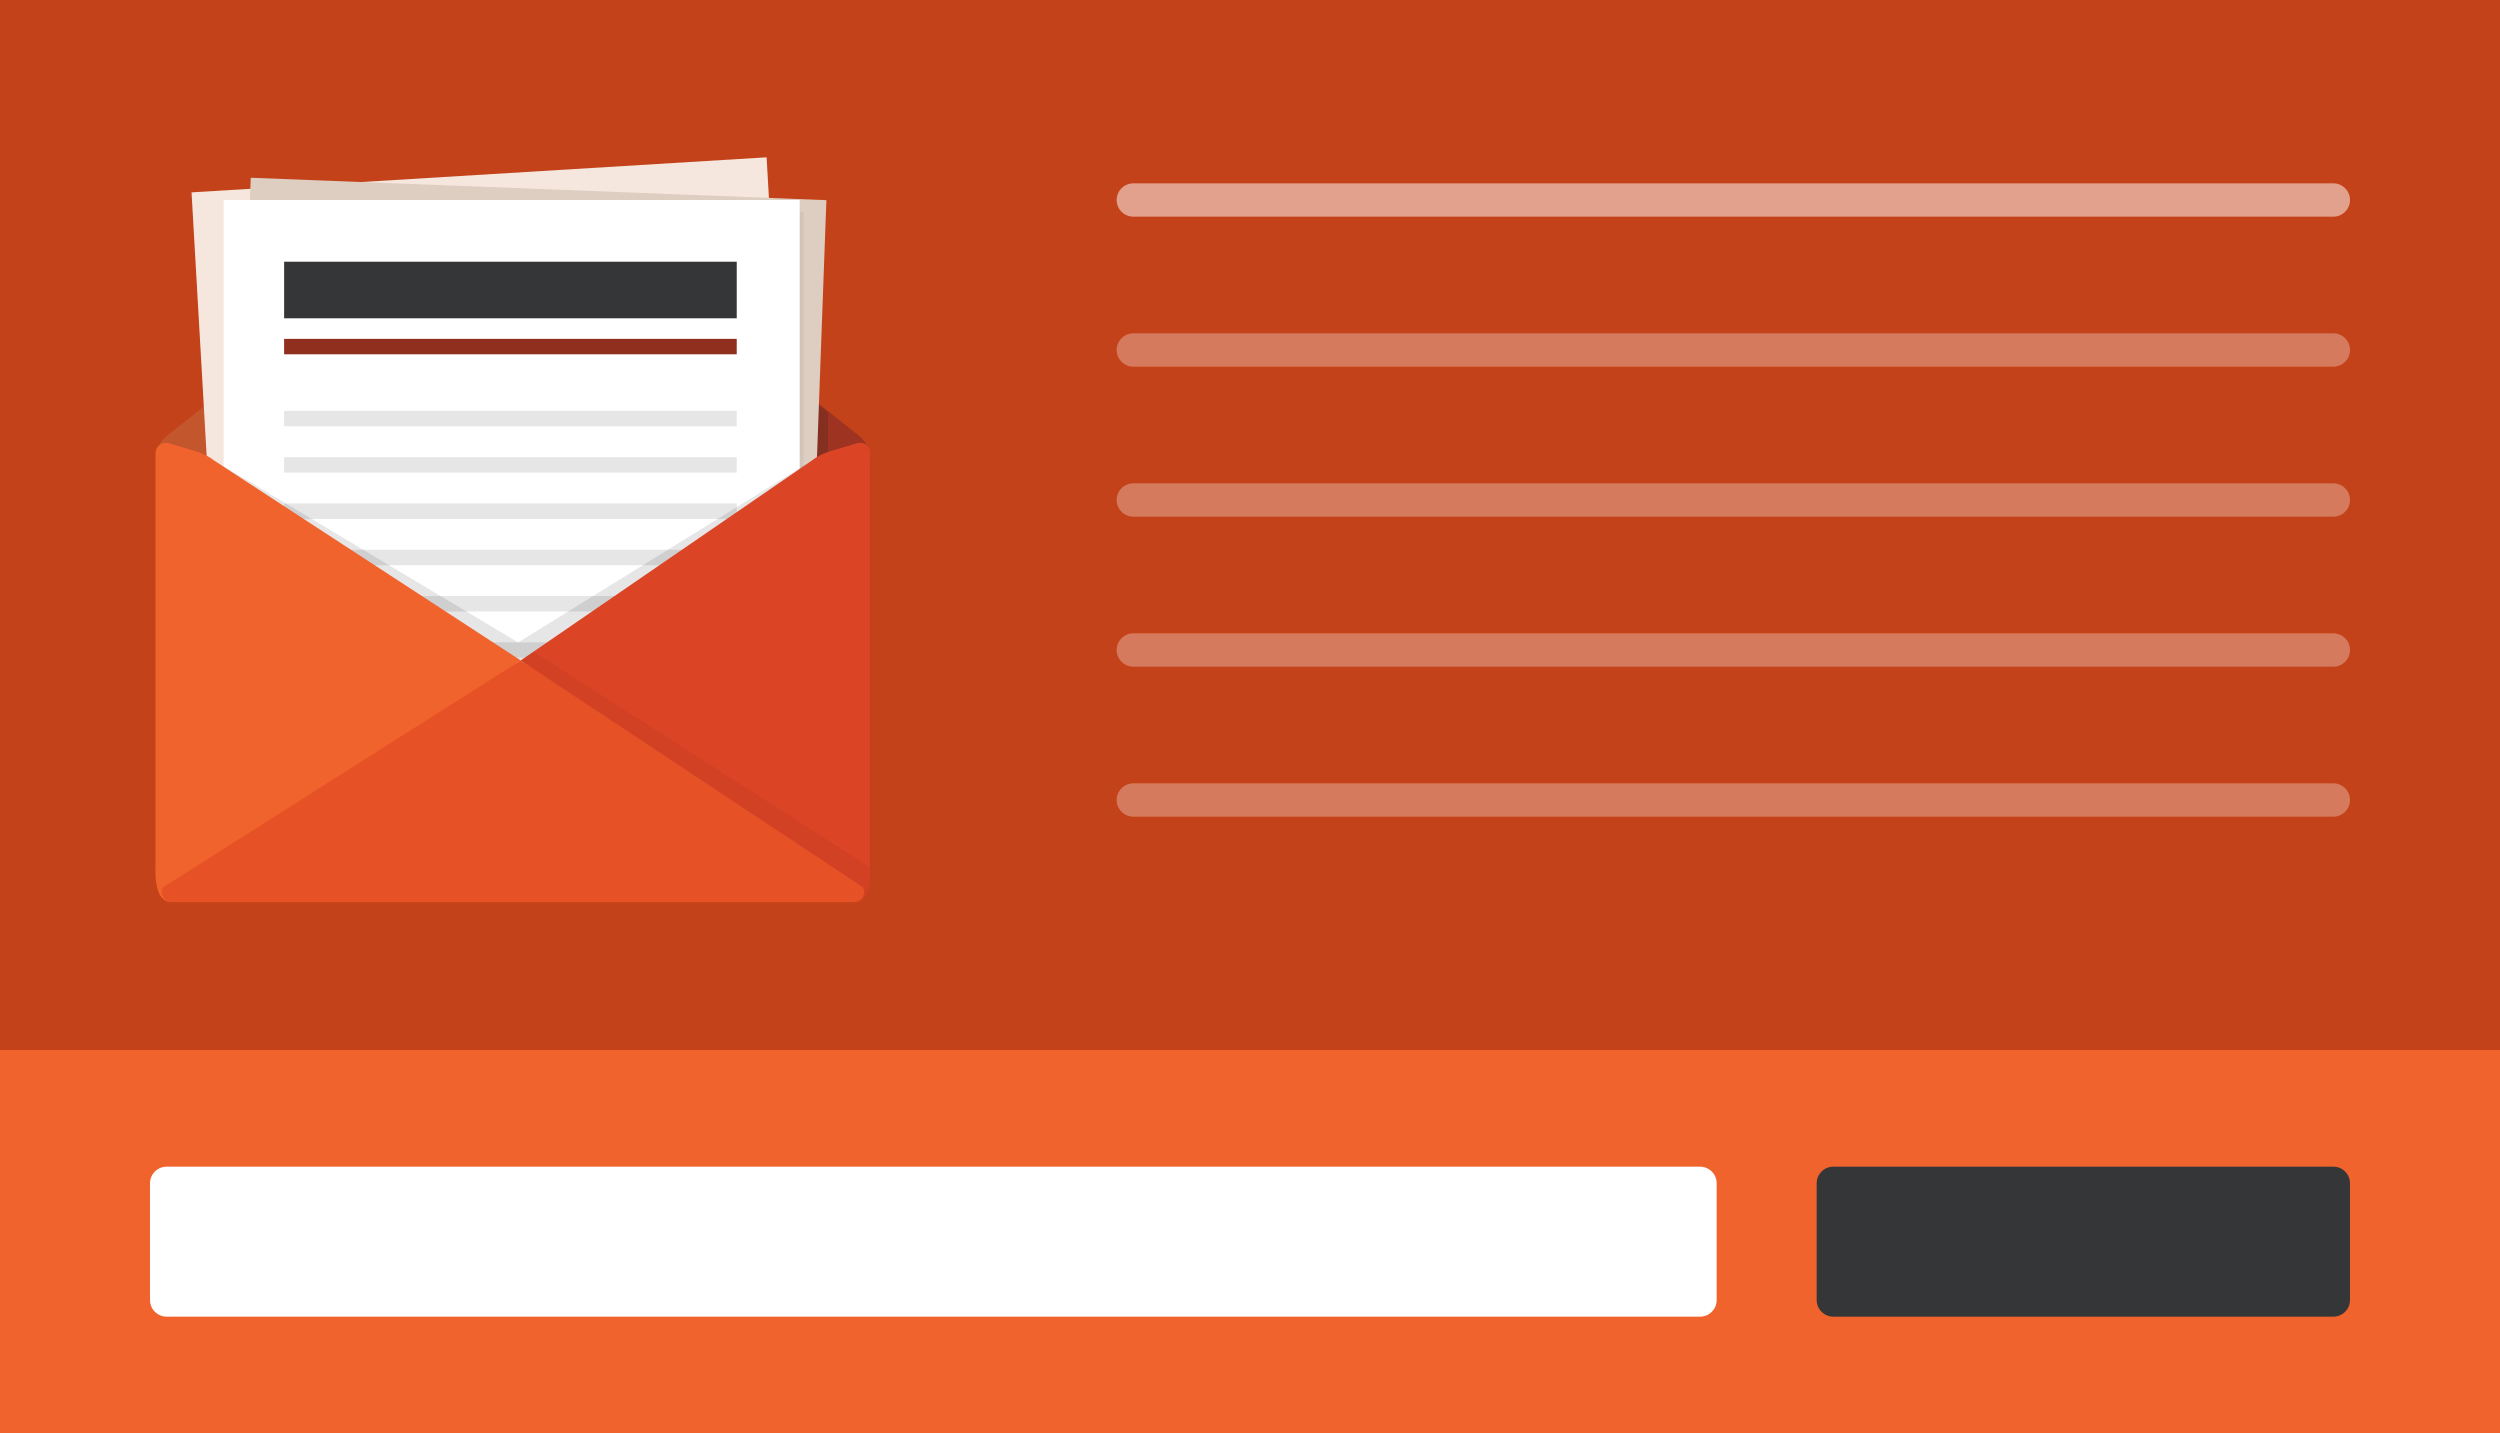
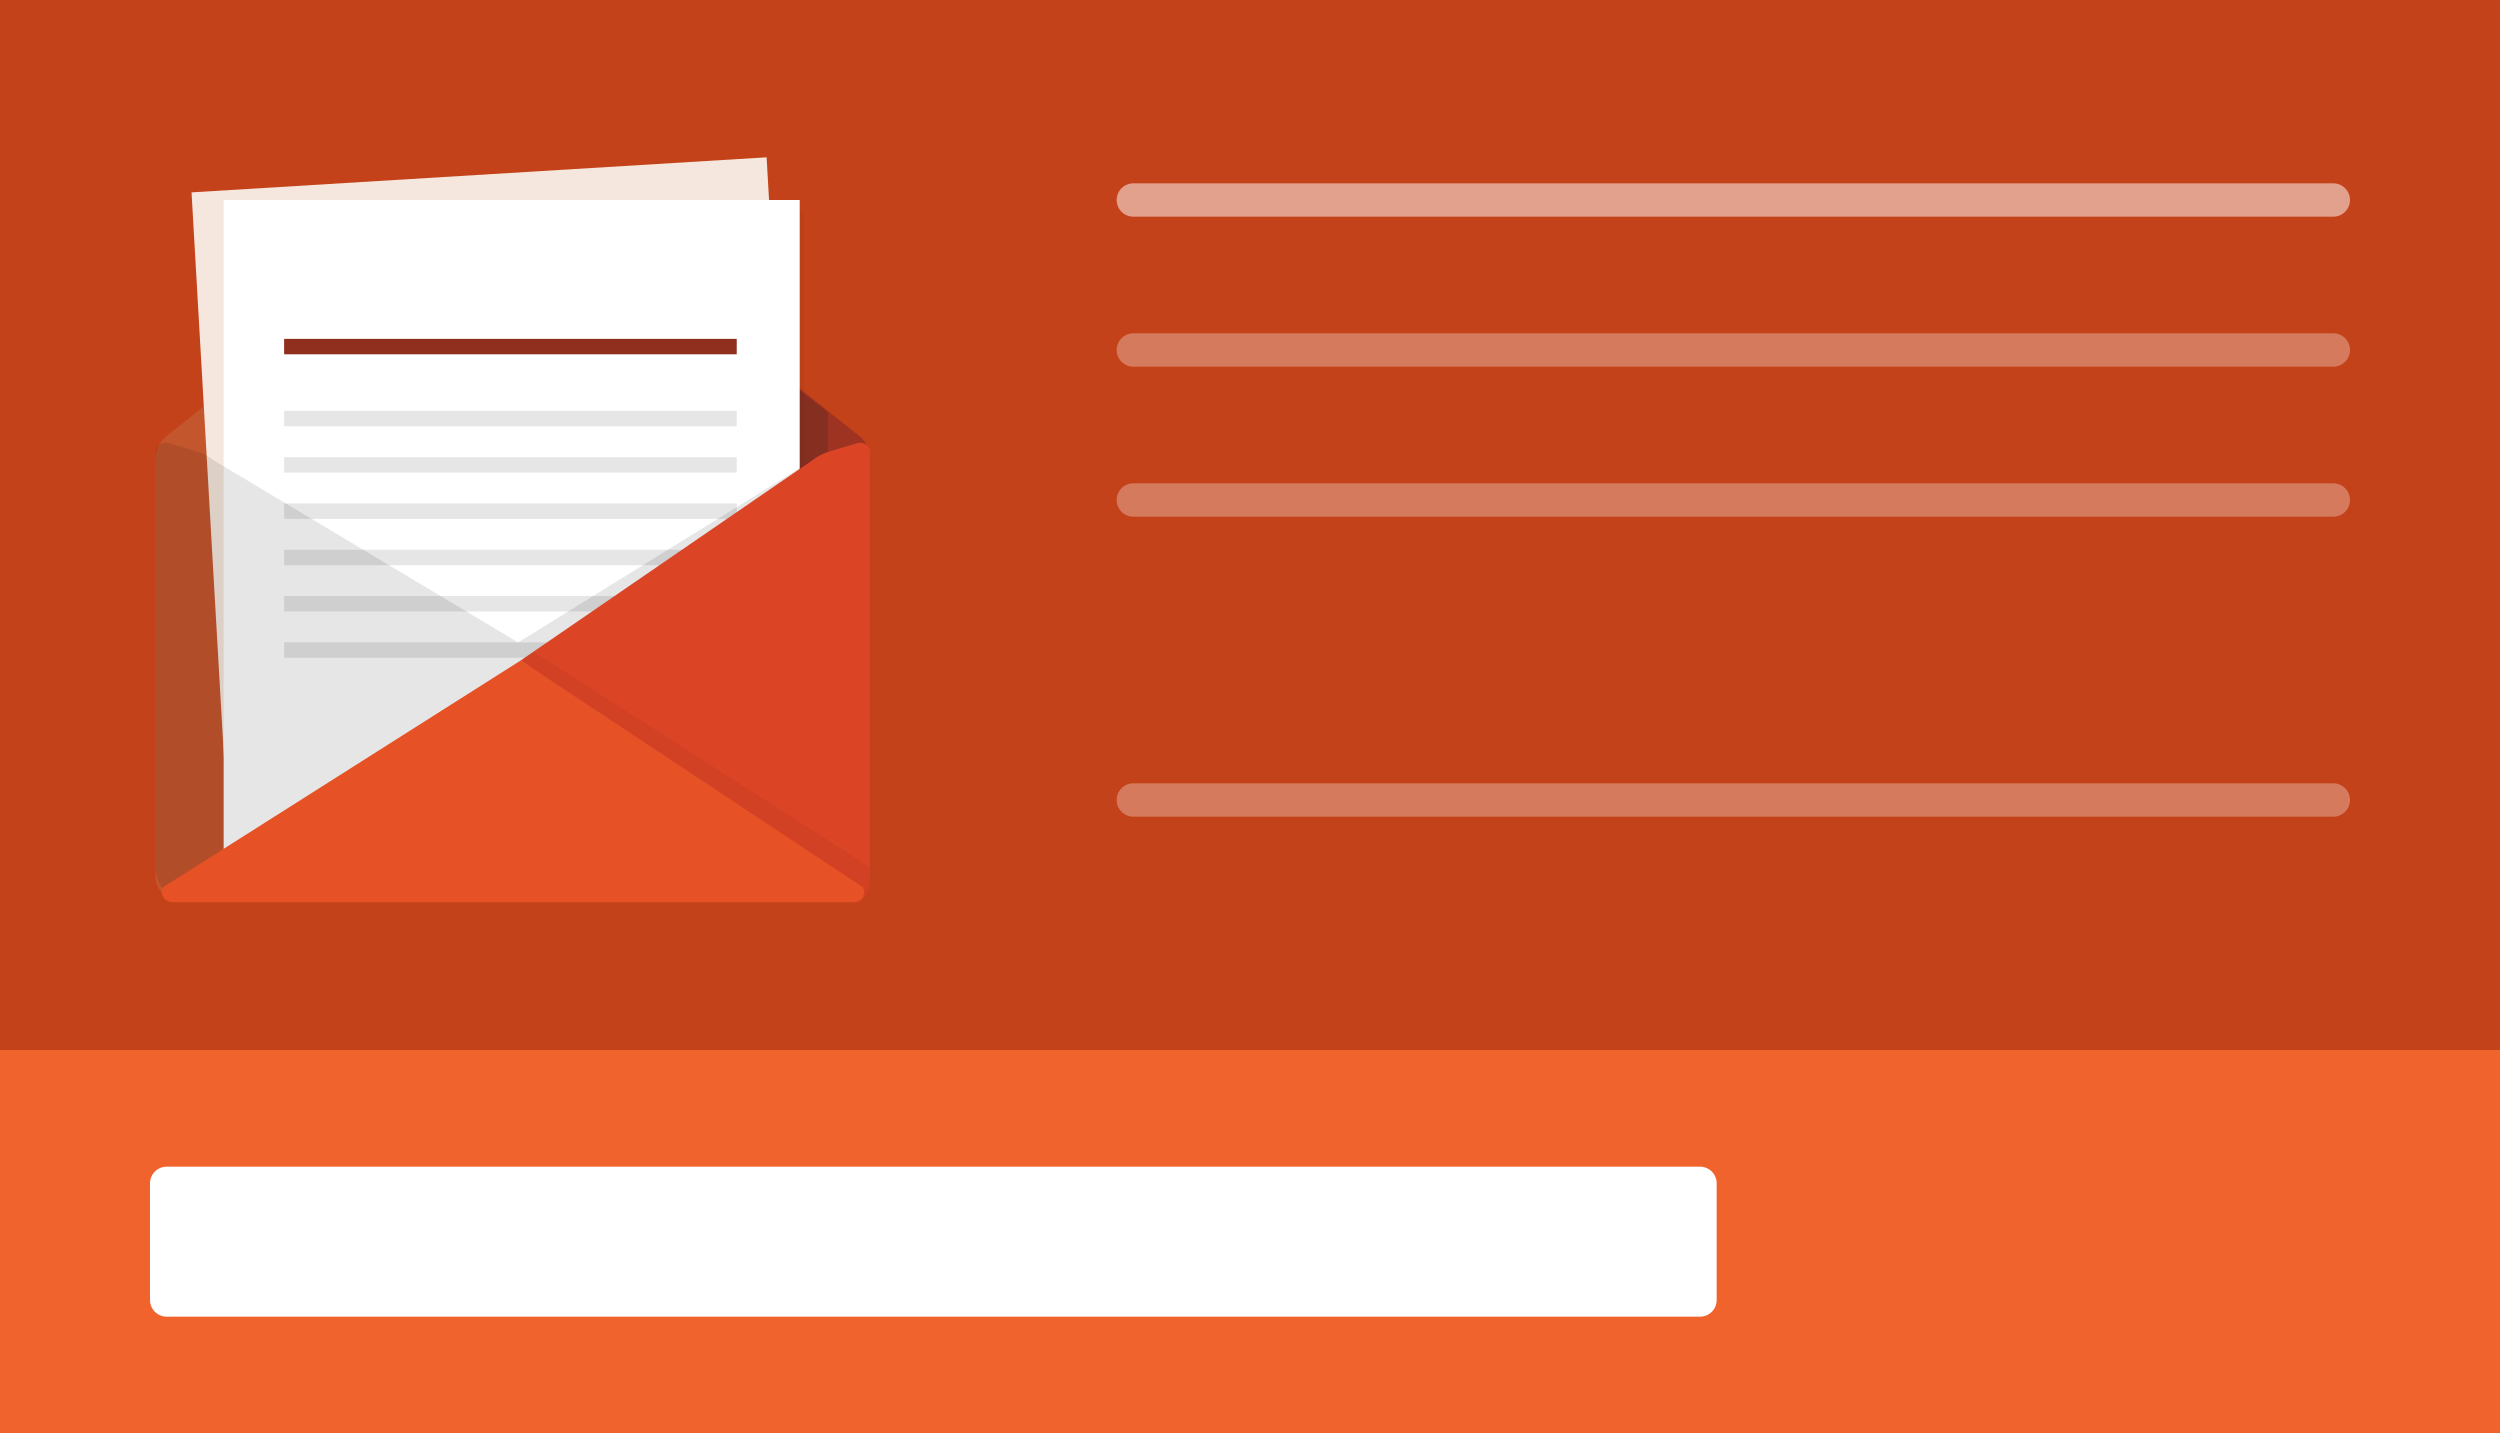
<svg xmlns="http://www.w3.org/2000/svg" version="1.1" x="0px" y="0px" width="150px" height="86px" viewBox="0 0 150 86" enable-background="new 0 0 150 86" xml:space="preserve">
  <rect x="0" y="0" width="150" height="86" fill="#808080" stroke="none" />
  <g id="Layer_1">
    <rect y="63" fill="#F1632D" width="150" height="23" />
    <rect fill="#C44219" width="150" height="63" />
-     <path opacity="0.5" fill="#FFFFFF" d="M140,13H68c-0.552,0-1-0.448-1-1v0c0-0.552,0.448-1,1-1h72c0.552,0,1,0.448,1,1v0   C141,12.552,140.552,13,140,13z" />
+     <path opacity="0.5" fill="#FFFFFF" d="M140,13H68c-0.552,0-1-0.448-1-1v0c0-0.552,0.448-1,1-1h72c0.552,0,1,0.448,1,1C141,12.552,140.552,13,140,13z" />
    <path opacity="0.3" fill="#FFFFFF" d="M140,22H68c-0.552,0-1-0.448-1-1v0c0-0.552,0.448-1,1-1h72c0.552,0,1,0.448,1,1v0   C141,21.552,140.552,22,140,22z" />
    <path opacity="0.3" fill="#FFFFFF" d="M140,31H68c-0.552,0-1-0.448-1-1v0c0-0.552,0.448-1,1-1h72c0.552,0,1,0.448,1,1v0   C141,30.552,140.552,31,140,31z" />
-     <path opacity="0.3" fill="#FFFFFF" d="M140,40H68c-0.552,0-1-0.448-1-1l0,0c0-0.552,0.448-1,1-1h72c0.552,0,1,0.448,1,1l0,0   C141,39.552,140.552,40,140,40z" />
    <path opacity="0.3" fill="#FFFFFF" d="M140,49H68c-0.552,0-1-0.448-1-1l0,0c0-0.552,0.448-1,1-1h72c0.552,0,1,0.448,1,1l0,0   C141,48.552,140.552,49,140,49z" />
    <path fill="#FFFFFF" d="M102,79H10c-0.552,0-1-0.448-1-1v-7c0-0.552,0.448-1,1-1h92c0.552,0,1,0.448,1,1v7   C103,78.552,102.552,79,102,79z" />
-     <path fill="#353637" d="M140,79h-30c-0.552,0-1-0.448-1-1v-7c0-0.552,0.448-1,1-1h30c0.552,0,1,0.448,1,1v7   C141,78.552,140.552,79,140,79z" />
    <g>
      <g>
        <g>
          <path fill="#C4562D" d="M28.462,11.433L10.033,26.14c-0.442,0.33-0.702,0.85-0.702,1.401v25.017      c0,0.852,0.691,1.543,1.543,1.543H30.78V10.617C29.96,10.617,29.139,10.889,28.462,11.433z" />
        </g>
        <g>
          <path fill="#9E3322" d="M51.527,26.14L33.098,11.433c-0.677-0.544-1.498-0.815-2.318-0.815v43.484h19.905      c0.852,0,1.543-0.691,1.543-1.543V27.541C52.228,26.99,51.968,26.47,51.527,26.14z" />
        </g>
      </g>
      <g opacity="0.2">
        <polygon fill="#231F20" points="13.421,24.736 30.935,10.309 49.682,24.736 49.682,51.353 13.421,51.353    " />
      </g>
      <g>
        <polygon fill="#F5E7DD" points="11.492,11.543 45.996,9.439 48.365,50.725 13.861,52.828    " />
-         <polygon fill="#DECDC1" points="15.045,10.665 49.584,12.01 48.07,53.335 13.53,51.99    " />
        <rect x="13.649" y="12.694" opacity="0.05" width="34.564" height="41.353" />
        <rect x="13.418" y="12" fill="#FFFFFF" width="34.564" height="41.353" />
-         <rect x="17.047" y="15.703" fill="#353637" width="27.157" height="3.395" />
        <rect x="17.047" y="24.653" opacity="0.1" width="27.157" height="0.926" />
        <rect x="17.047" y="27.43" opacity="0.1" width="27.157" height="0.926" />
        <rect x="17.047" y="30.208" opacity="0.1" width="27.157" height="0.926" />
        <rect x="17.047" y="32.985" opacity="0.1" width="27.157" height="0.926" />
        <rect x="17.047" y="35.763" opacity="0.1" width="27.157" height="0.926" />
        <rect x="17.047" y="38.54" opacity="0.1" width="27.157" height="0.926" />
        <rect x="17.047" y="20.332" fill="#912F1F" width="27.157" height="0.926" />
      </g>
      <path opacity="0.1" d="M51.436,26.59l-1.621,0.479c-0.411,0.121-0.795,0.319-1.132,0.584L31.089,38.546L12.877,27.653    c-0.337-0.264-0.721-0.462-1.132-0.584l-1.621-0.479c-0.395-0.117-0.792,0.18-0.792,0.592v24.48c0,0.852,0.146,1.852,0.999,1.852    H51.23c0.852,0,0.999-0.999,0.999-1.852v-24.48C52.228,26.77,51.832,26.473,51.436,26.59z" />
      <path fill="#DC4426" d="M51.436,26.59l-1.621,0.479c-0.411,0.121-0.795,0.319-1.132,0.584l-17.44,11.973L51.23,54.131    c0.852,0,0.999-0.999,0.999-1.852V27.182C52.228,26.77,51.832,26.473,51.436,26.59z" />
      <path opacity="0.04" d="M32.018,39.094l-1.816,1.213l20.483,13.793l0.405,0.03c0.779,0,1.138-0.579,1.138-1.573v-0.51    L32.018,39.094z" />
-       <path fill="#F1632D" d="M10.124,26.59l1.621,0.479c0.411,0.121,0.795,0.319,1.132,0.584l18.366,11.973L10.331,54.131    c-0.852,0-0.999-0.999-0.999-1.852V27.182C9.332,26.77,9.728,26.473,10.124,26.59z" />
      <path fill="#E65125" d="M9.778,53.238l21.465-13.611l20.539,13.611c0.205,0.41-0.093,0.893-0.552,0.893H10.331    C9.872,54.131,9.573,53.648,9.778,53.238z" />
    </g>
  </g>
  <g id="Layer_2" display="none">
</g>
</svg>